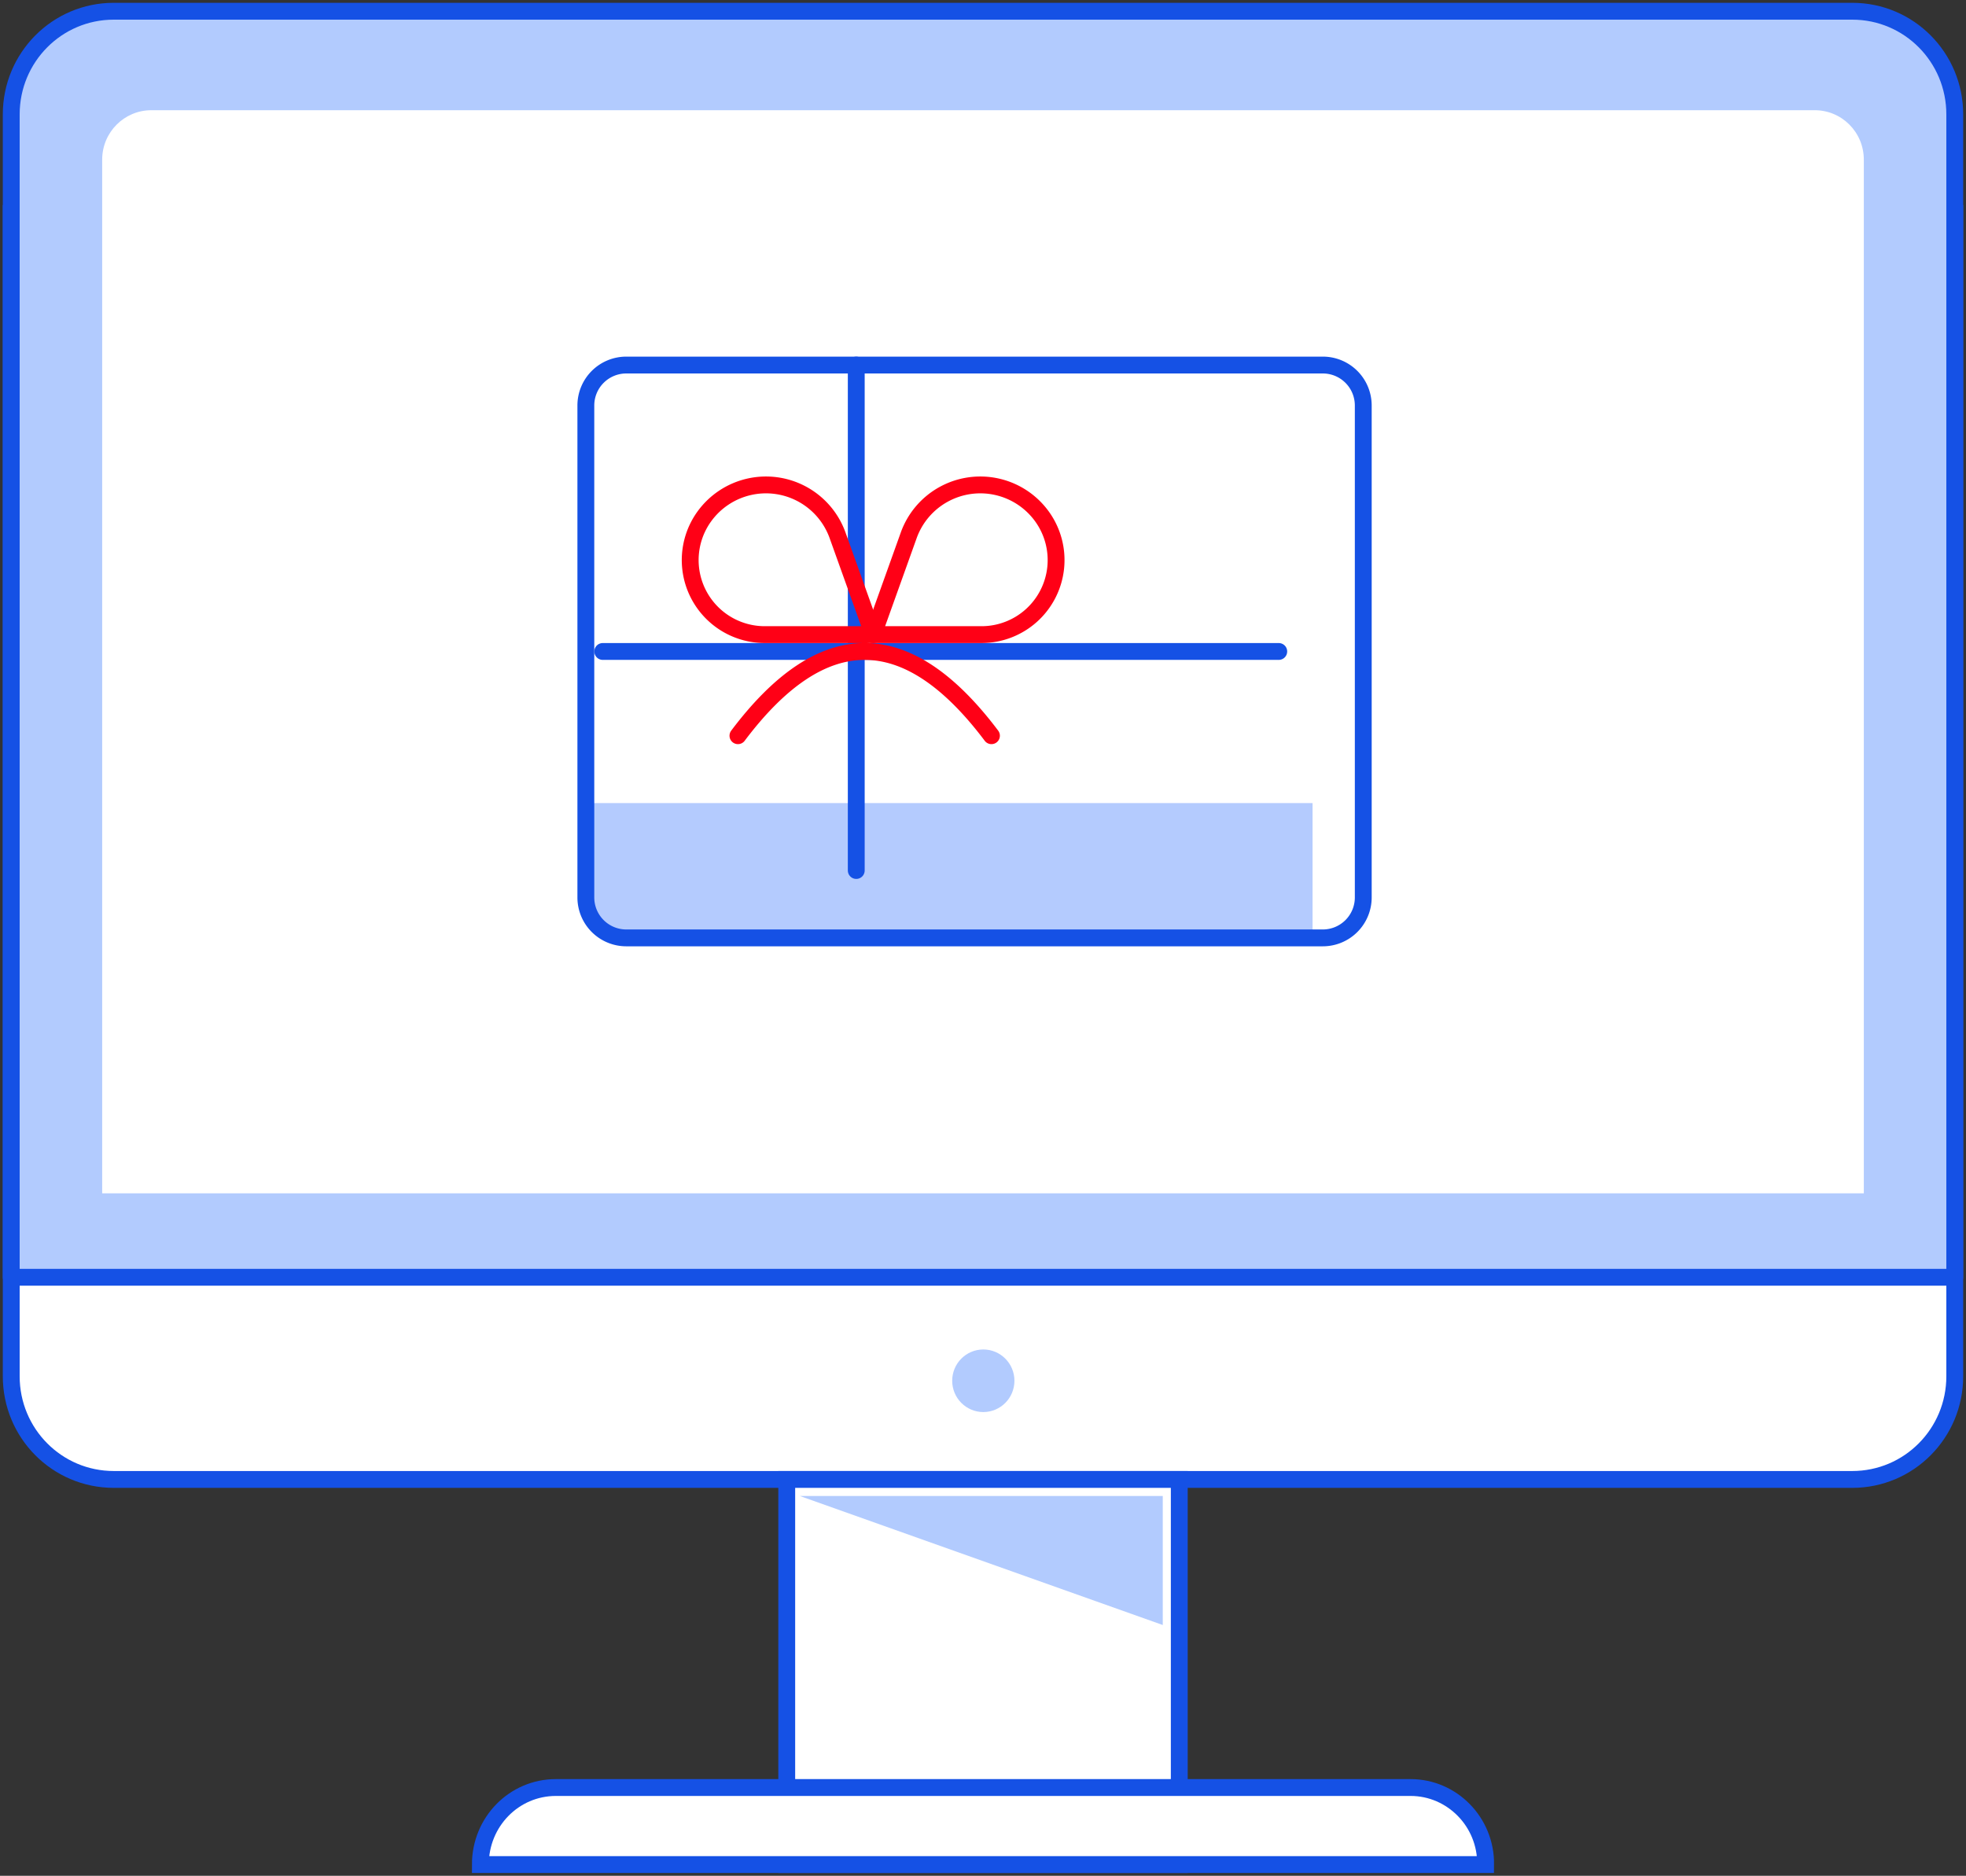
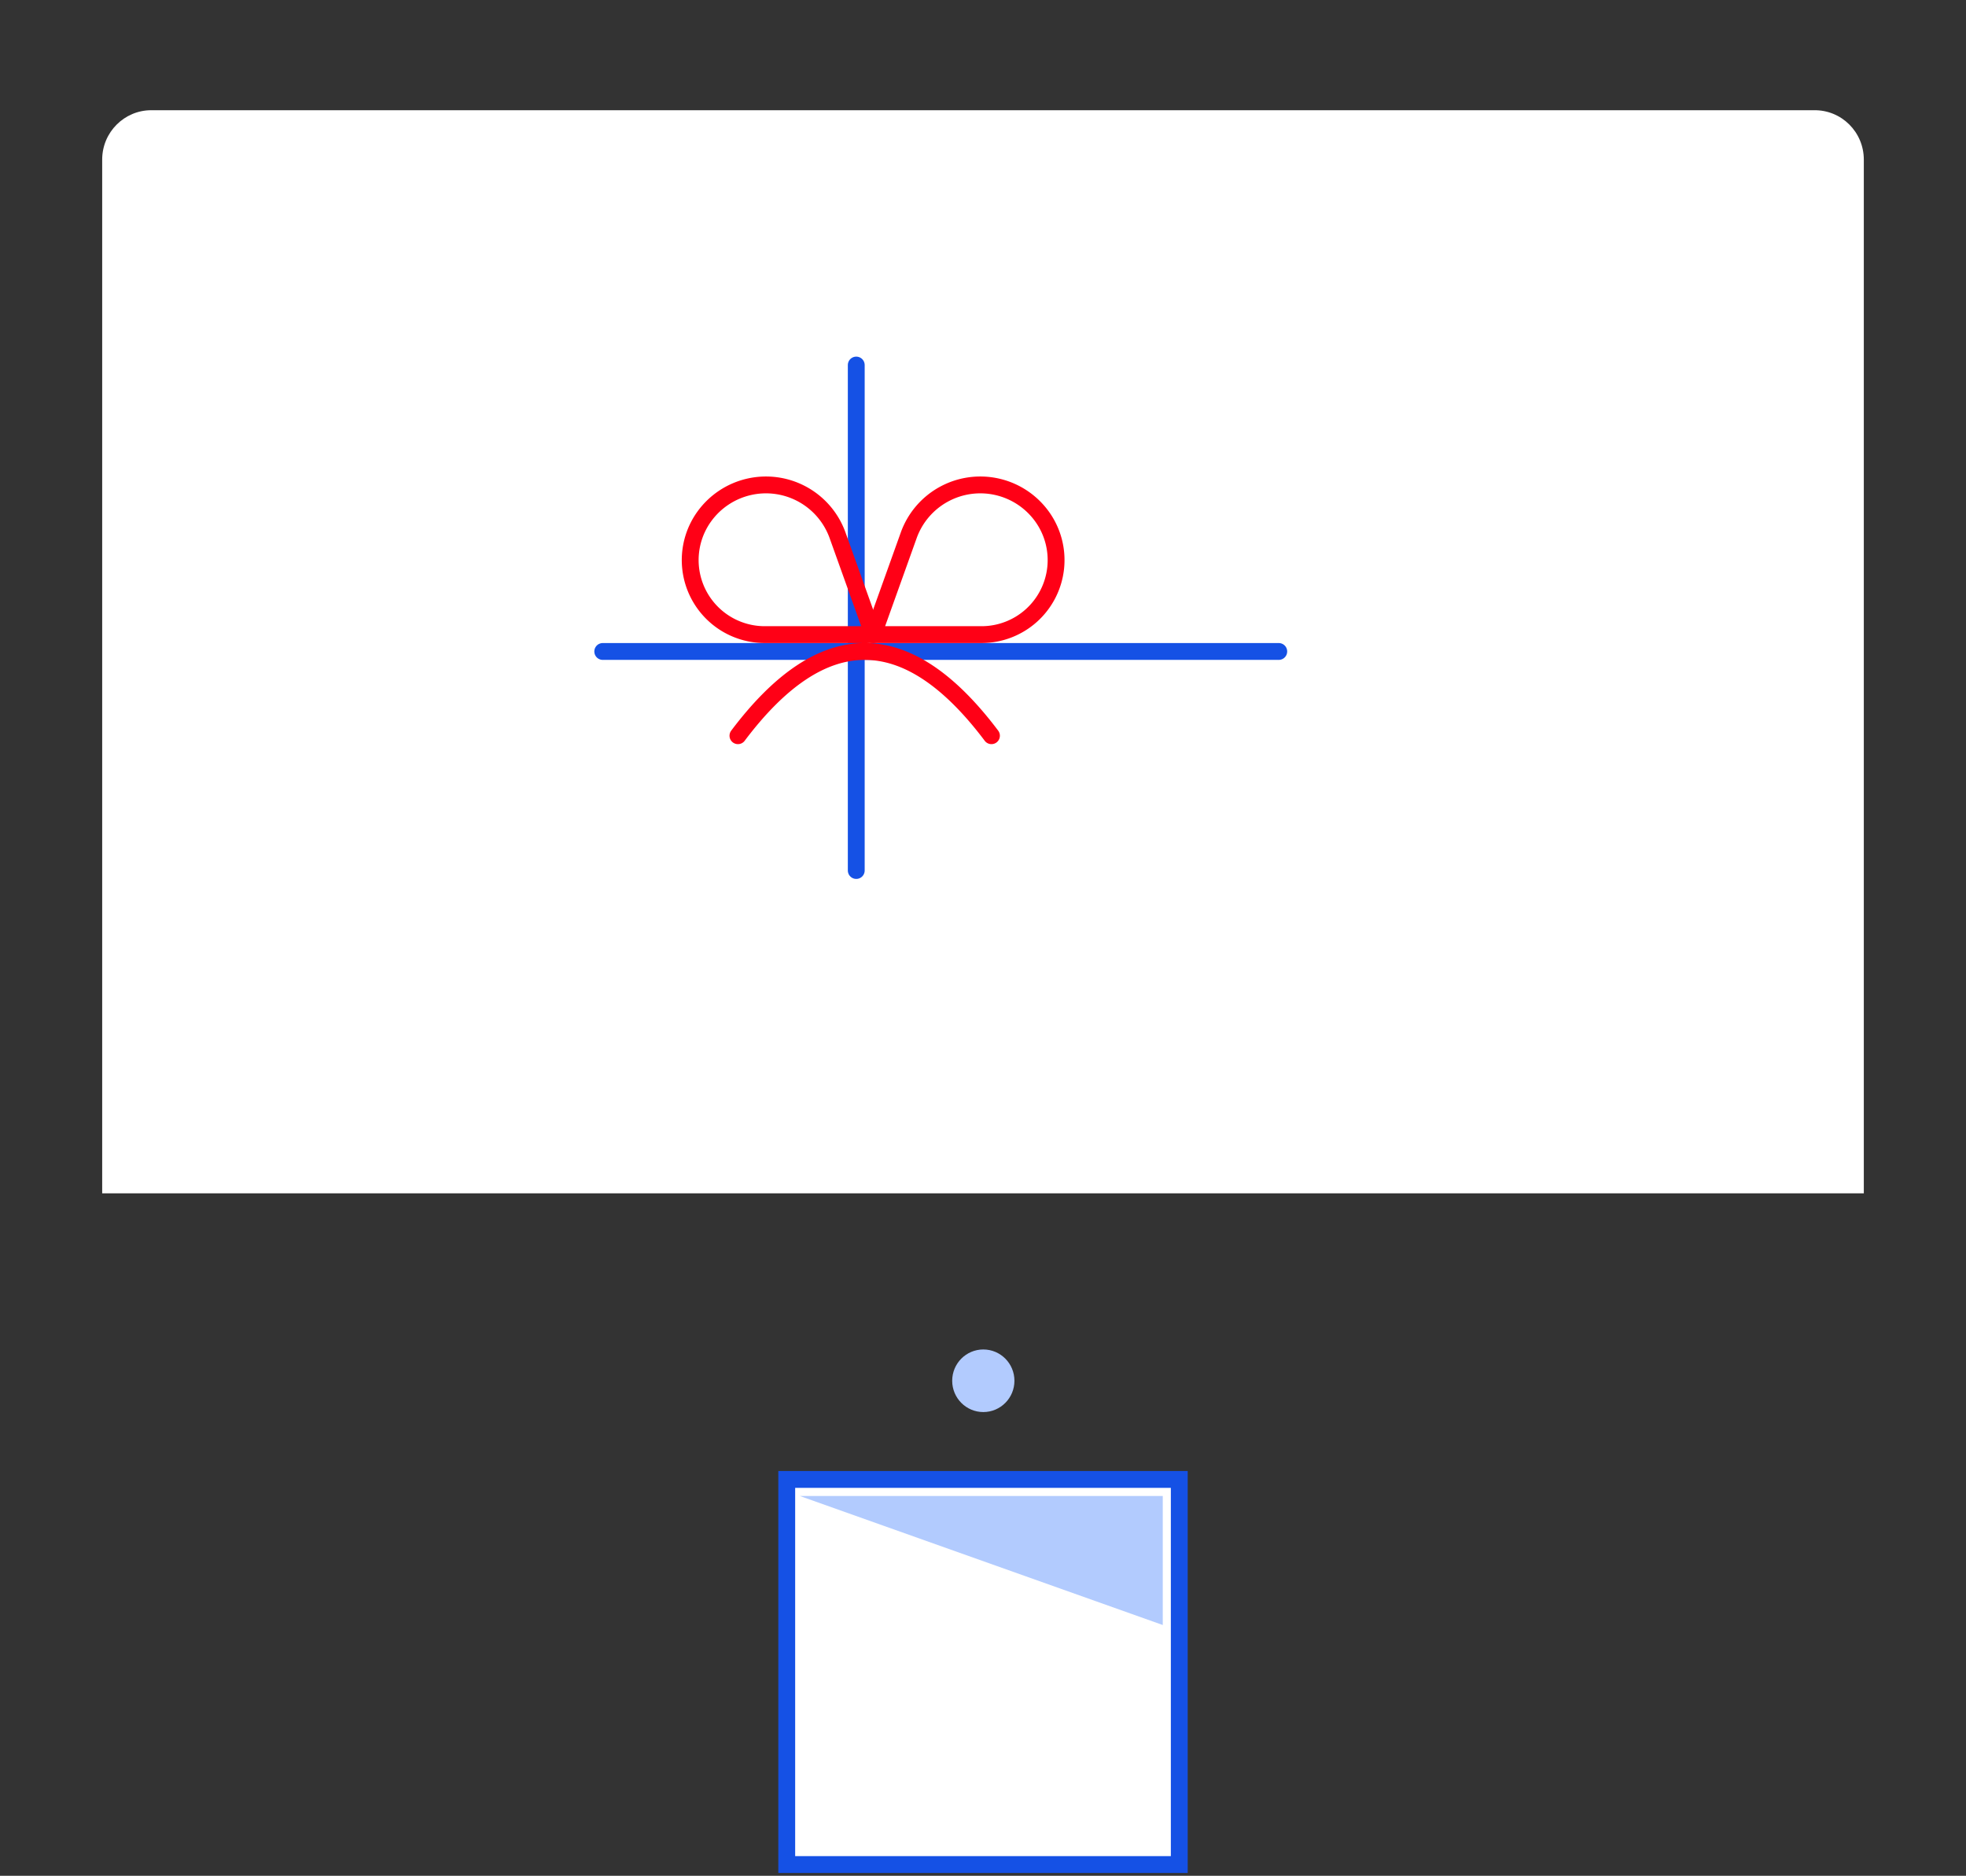
<svg xmlns="http://www.w3.org/2000/svg" width="175" height="167" viewBox="0 0 175 167">
  <rect x="0" y="0" width="175" height="167" fill="#333333" stroke="none" />
  <g fill="none" fill-rule="evenodd">
    <g transform="translate(1 1)">
-       <path d="M0 121.528V18h173v103.528c0 5.08-4.078 9.186-9.124 9.186H9.124c-5.046 0-9.124-4.105-9.124-9.186z" stroke="#1551E5" stroke-width="1.5" fill="#FFF" />
-       <path d="M173 9.186v103.528H0V9.186C0 4.106 4.078 0 9.124 0h154.752C168.922 0 173 4.105 173 9.186z" stroke="#1551E5" stroke-width="1.5" fill="#B2CBFE" fill-rule="nonzero" stroke-linecap="round" stroke-linejoin="round" />
      <path d="M164.904 13.208v92.033H8.096V13.208c0-2.442 1.979-4.395 4.361-4.395h148.005c2.463-.04 4.442 1.953 4.442 4.395z" fill="#FFF" fill-rule="nonzero" />
      <ellipse fill="#B2CBFE" fill-rule="nonzero" cx="86.528" cy="121.929" rx="2.77" ry="2.786" />
      <path stroke="#1551E5" stroke-width="1.5" fill="#FFF" d="M69.03 130.714h34.941V165H69.03z" />
-       <path d="M124.56 158.143H48.48c-3.725 0-6.721 3.057-6.721 6.857h89.482c.04-3.8-2.996-6.857-6.68-6.857z" stroke="#1551E5" stroke-width="1.5" fill="#FFF" />
      <path fill="#B2CBFE" fill-rule="nonzero" d="m70.195 132.187 32.307 11.488v-11.488z" />
    </g>
-     <path d="M52.148 71.5h64.687v12H56.648a4.5 4.5 0 0 1-4.5-4.5v-7.5z" fill="#B4CBFE" />
-     <path d="M55.748 32.5h62a3.6 3.6 0 0 1 3.6 3.6v43.8a3.6 3.6 0 0 1-3.6 3.6h-62a3.6 3.6 0 0 1-3.6-3.6V36.1a3.6 3.6 0 0 1 3.6-3.6z" stroke="#1551E5" stroke-width="1.5" />
    <path stroke="#1551E5" stroke-width="1.5" fill="#FFF" stroke-linecap="round" d="M76.218 77.5v-45M113.826 58H53.652" />
    <path d="m77.722 56.5 3.166-8.84A6.77 6.77 0 0 1 92.765 46a6.636 6.636 0 0 1-5.394 10.5h-9.65 0z" stroke="#FF0016" stroke-width="1.5" stroke-linecap="round" stroke-linejoin="round" />
    <path d="m77.722 56.5-3.167-8.84A6.77 6.77 0 0 0 62.678 46a6.636 6.636 0 0 0 5.395 10.5h9.649zM65.687 65.5c3.76-5 7.522-7.5 11.283-7.5 3.76 0 7.521 2.5 11.282 7.5" stroke="#FF0016" stroke-width="1.5" stroke-linecap="round" stroke-linejoin="round" />
  </g>
</svg>